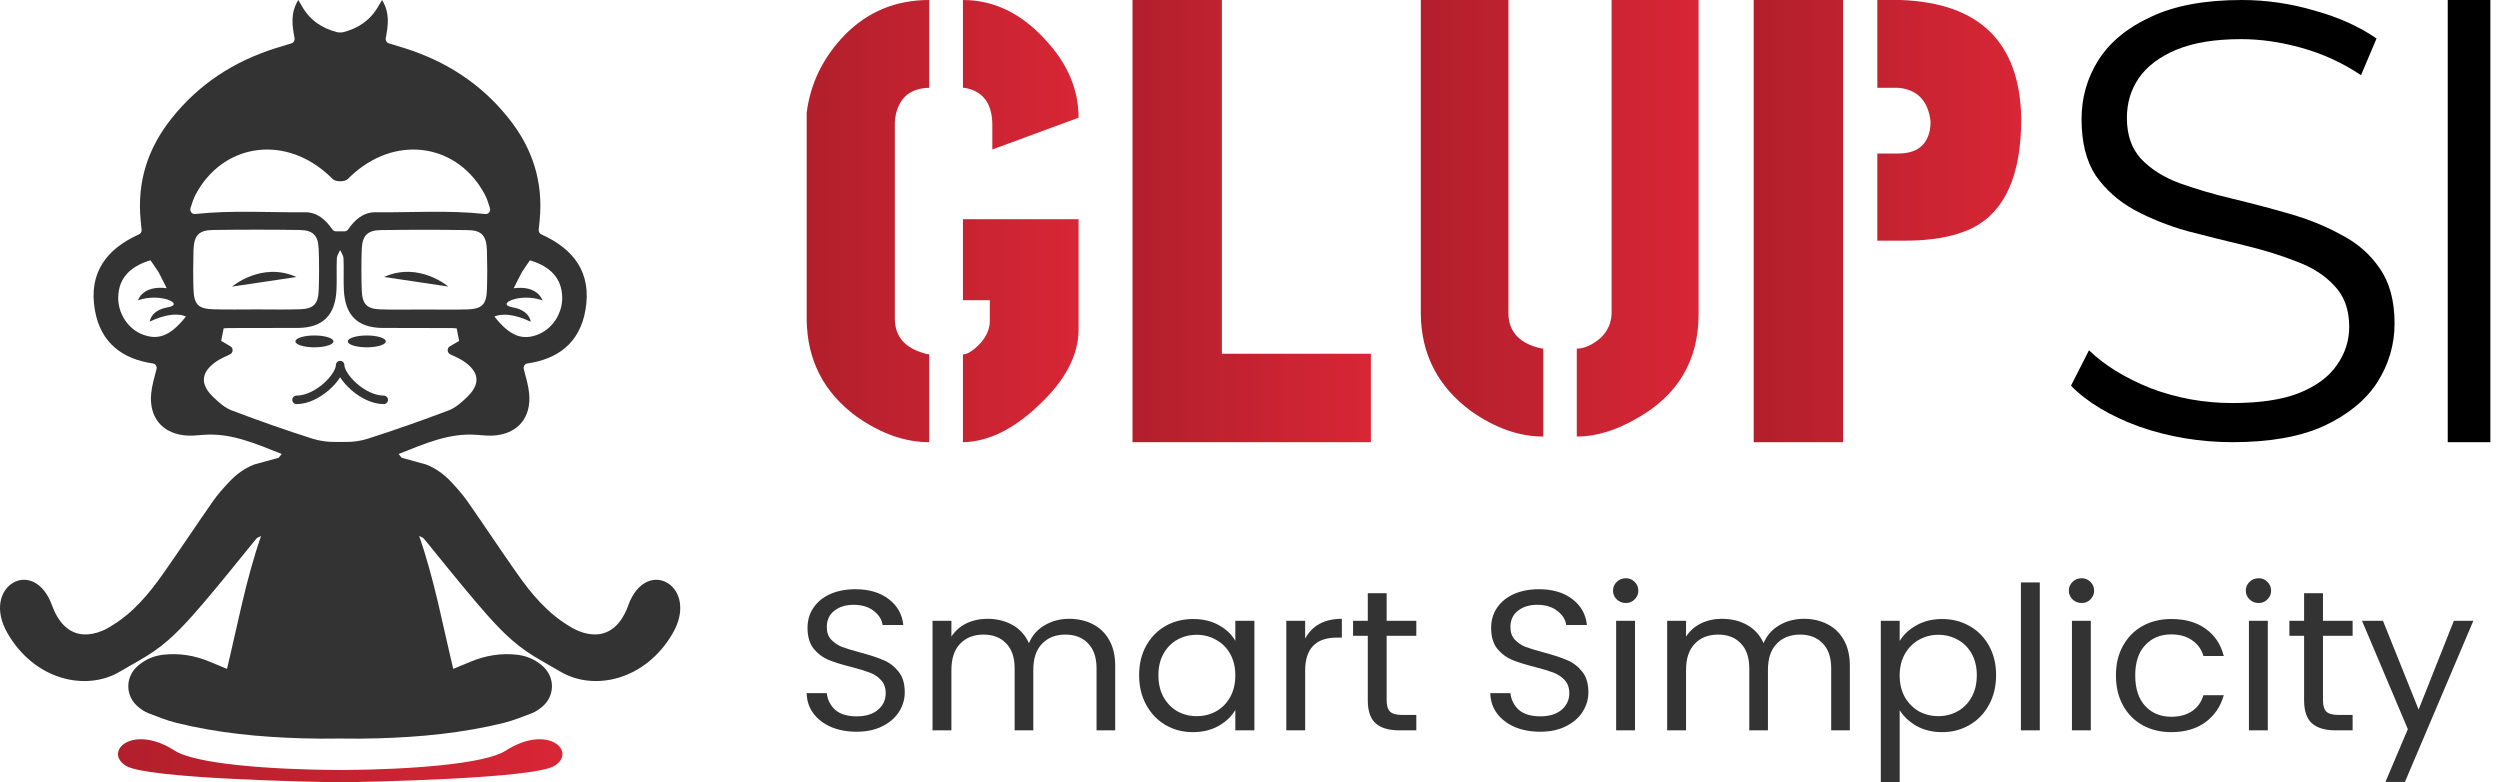
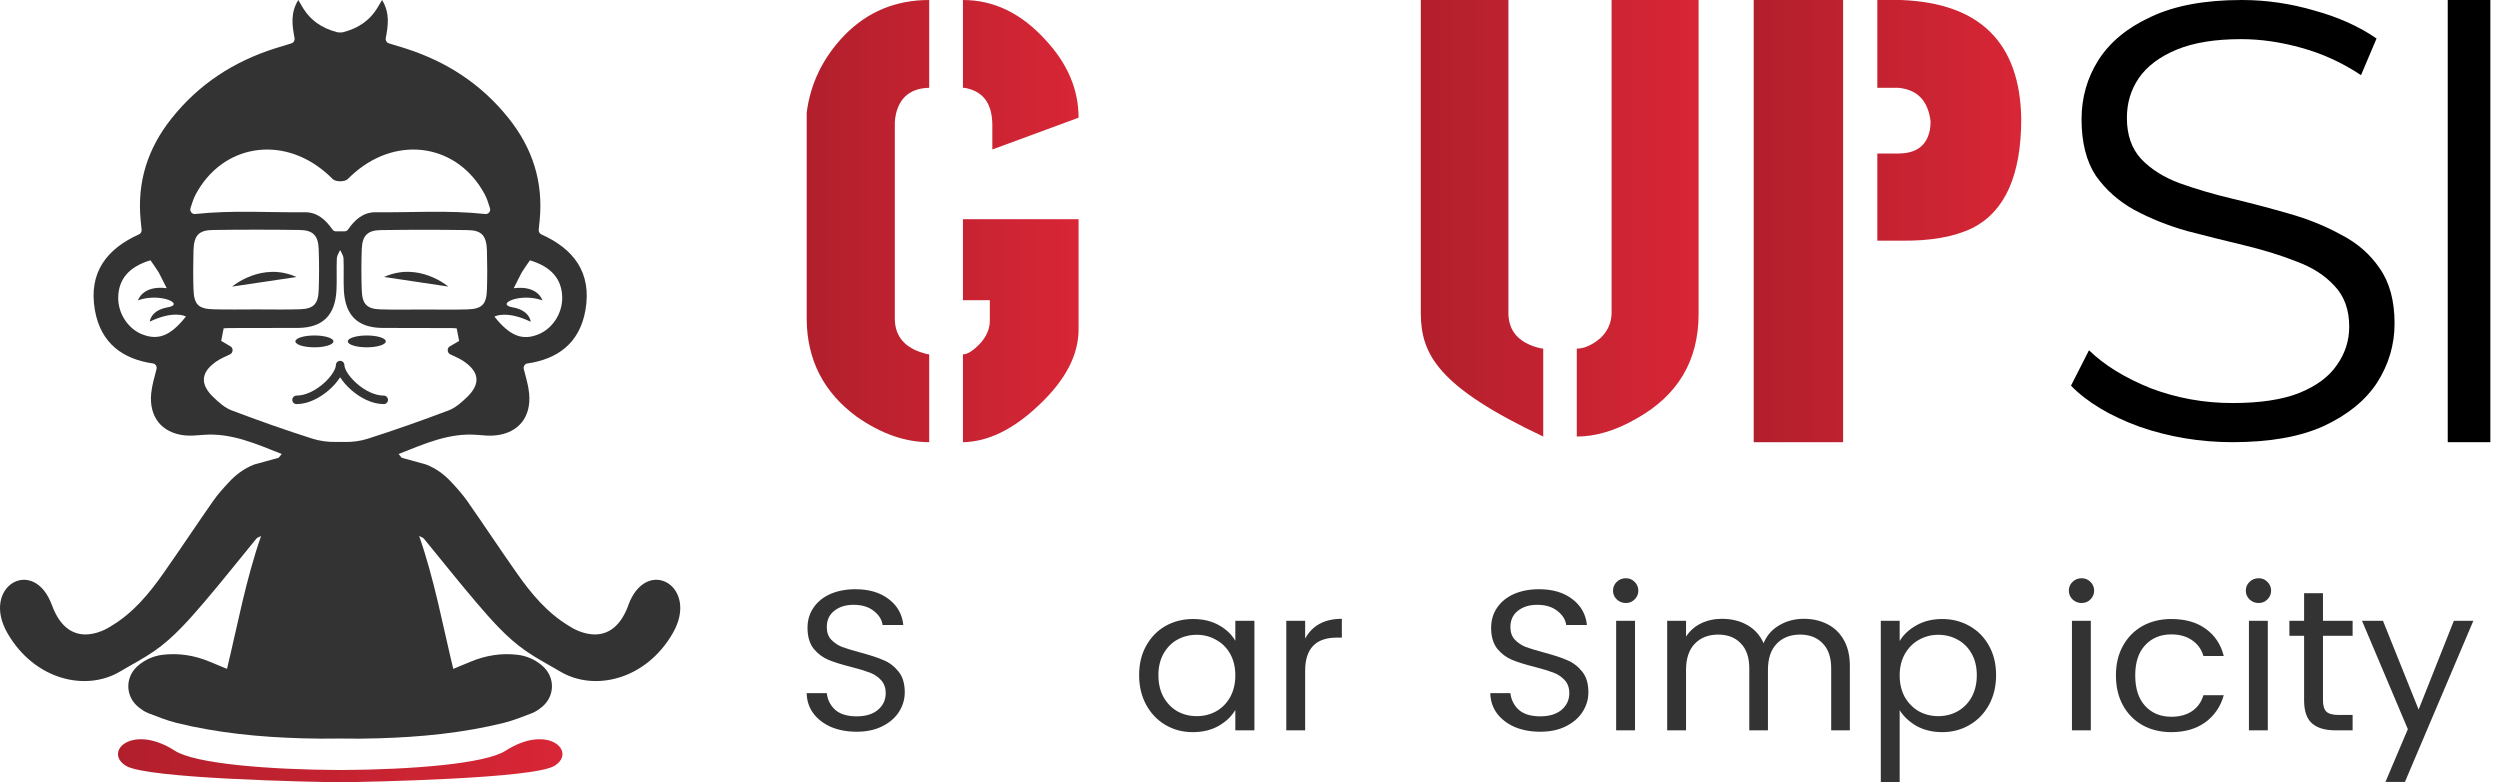
<svg xmlns="http://www.w3.org/2000/svg" width="147" height="46" viewBox="0 0 147 46" fill="none">
  <path d="M22.583 16.285L26.358 16.85C26.358 16.85 24.631 15.362 22.583 16.285Z" fill="#333333" />
  <path d="M18.488 20.422C19.105 20.422 19.606 20.266 19.606 20.074C19.606 19.882 19.105 19.726 18.488 19.726C17.87 19.726 17.37 19.882 17.37 20.074C17.37 20.266 17.87 20.422 18.488 20.422Z" fill="#333333" />
  <path d="M21.567 20.422C22.185 20.422 22.685 20.266 22.685 20.074C22.685 19.882 22.185 19.726 21.567 19.726C20.95 19.726 20.45 19.882 20.45 20.074C20.45 20.266 20.95 20.422 21.567 20.422Z" fill="#333333" />
  <path d="M13.65 16.851L17.434 16.288C15.382 15.365 13.65 16.851 13.65 16.851Z" fill="#333333" />
  <path d="M36.947 35.588C35.876 38.519 33.464 36.809 33.464 36.809C32.182 36.046 31.236 34.91 30.38 33.688C29.402 32.298 28.465 30.878 27.489 29.483C27.205 29.075 26.869 28.701 26.531 28.34C26.127 27.908 25.667 27.554 25.053 27.312L23.617 26.916L23.437 26.695C24.963 26.095 26.411 25.437 28.058 25.571C28.428 25.602 28.804 25.642 29.168 25.598C30.494 25.445 31.242 24.52 31.114 23.141C31.07 22.667 30.928 22.202 30.8 21.703C30.762 21.55 30.856 21.392 31.008 21.372C32.752 21.119 34.078 20.213 34.424 18.236C34.816 15.995 33.69 14.616 31.832 13.782C31.73 13.737 31.664 13.627 31.676 13.511C31.696 13.306 31.714 13.132 31.732 12.96C31.952 10.686 31.314 8.718 29.908 6.954C28.285 4.92 26.239 3.616 23.837 2.846C23.521 2.746 23.203 2.651 22.865 2.548C22.737 2.511 22.657 2.376 22.683 2.241C22.821 1.501 22.939 0.774 22.465 0C22.377 0.147 22.317 0.244 22.261 0.344C21.771 1.207 21.067 1.658 20.2 1.888C20.142 1.902 20.072 1.91 20.002 1.91C19.931 1.91 19.863 1.902 19.804 1.888C18.936 1.658 18.232 1.207 17.742 0.344C17.686 0.244 17.626 0.147 17.538 0C17.066 0.774 17.182 1.501 17.32 2.241C17.346 2.376 17.266 2.511 17.138 2.548C16.8 2.649 16.482 2.744 16.166 2.846C13.764 3.614 11.719 4.918 10.095 6.954C8.689 8.718 8.051 10.686 8.271 12.96C8.289 13.132 8.307 13.306 8.327 13.511C8.339 13.627 8.273 13.737 8.171 13.782C6.313 14.616 5.187 15.995 5.579 18.236C5.927 20.213 7.251 21.119 8.995 21.372C9.147 21.392 9.241 21.55 9.203 21.703C9.075 22.202 8.935 22.667 8.889 23.141C8.761 24.52 9.509 25.445 10.835 25.598C11.199 25.639 11.577 25.6 11.944 25.571C13.592 25.437 15.038 26.093 16.566 26.695L16.386 26.916L14.95 27.312C14.336 27.554 13.876 27.908 13.472 28.34C13.134 28.701 12.798 29.073 12.514 29.483C11.539 30.878 10.601 32.298 9.623 33.688C8.767 34.91 7.823 36.046 6.539 36.809C6.539 36.809 4.128 38.519 3.056 35.588C1.984 32.656 -1.146 34.477 0.44 37.232C2.026 39.986 5.061 40.684 7.071 39.479C7.741 39.08 8.439 38.722 9.079 38.277C10.201 37.497 11.105 36.458 11.995 35.421C13.044 34.193 14.048 32.921 15.074 31.673C15.128 31.604 15.23 31.581 15.352 31.515C14.456 34.086 13.98 36.706 13.348 39.33C12.978 39.177 12.656 39.045 12.335 38.91C11.441 38.536 10.521 38.387 9.559 38.502C9.011 38.571 8.529 38.788 8.111 39.146C7.335 39.813 7.359 40.965 8.161 41.593C8.329 41.725 8.513 41.853 8.707 41.93C9.265 42.141 9.821 42.369 10.395 42.51C12.808 43.103 15.266 43.339 17.738 43.412C18.492 43.435 19.244 43.439 20 43.426C20.753 43.441 21.505 43.435 22.261 43.412C24.733 43.339 27.191 43.103 29.604 42.51C30.178 42.369 30.734 42.141 31.292 41.93C31.486 41.853 31.67 41.725 31.838 41.593C32.64 40.965 32.664 39.813 31.888 39.146C31.47 38.788 30.988 38.571 30.44 38.502C29.478 38.387 28.558 38.538 27.665 38.91C27.343 39.045 27.021 39.177 26.651 39.33C26.019 36.706 25.543 34.086 24.647 31.515C24.767 31.584 24.871 31.606 24.925 31.673C25.953 32.921 26.955 34.193 28.005 35.421C28.892 36.458 29.798 37.499 30.92 38.277C31.56 38.722 32.258 39.08 32.928 39.479C34.938 40.684 37.973 39.984 39.559 37.232C41.147 34.477 38.017 32.656 36.943 35.588H36.947ZM31.202 18.913C31.202 18.913 31.168 18.251 30.136 18.07C29.104 17.886 30.598 17.193 31.894 17.661C31.894 17.661 31.644 16.765 30.208 16.947C30.434 16.506 30.616 16.123 30.678 16.019C30.832 15.769 31.008 15.529 31.16 15.307C32.418 15.682 33.036 16.413 33.058 17.479C33.076 18.416 32.5 19.314 31.66 19.658C30.726 20.039 29.984 19.768 29.074 18.617C29.116 18.594 29.794 18.242 31.2 18.917L31.202 18.913ZM29.078 18.607L29.074 18.611H29.072C29.072 18.611 29.076 18.607 29.078 18.607ZM8.349 19.656C7.509 19.312 6.933 18.414 6.951 17.477C6.973 16.409 7.591 15.678 8.849 15.305C9.001 15.529 9.175 15.767 9.331 16.017C9.393 16.121 9.575 16.504 9.801 16.945C8.365 16.765 8.115 17.659 8.115 17.659C9.411 17.193 10.905 17.886 9.873 18.068C8.841 18.248 8.807 18.911 8.807 18.911C10.213 18.238 10.891 18.588 10.933 18.611C10.023 19.762 9.281 20.033 8.347 19.652L8.349 19.656ZM10.937 18.611L10.933 18.607C10.933 18.607 10.937 18.609 10.939 18.609H10.937V18.611ZM28.632 17.034C28.602 17.911 28.34 18.168 27.465 18.193C26.615 18.218 25.761 18.199 24.911 18.199C24.061 18.197 23.207 18.22 22.359 18.191C21.571 18.166 21.297 17.878 21.271 17.065C21.245 16.258 21.241 15.45 21.273 14.641C21.303 13.857 21.607 13.542 22.385 13.53C24.087 13.505 25.789 13.505 27.491 13.53C28.323 13.538 28.604 13.852 28.632 14.728C28.654 15.496 28.656 16.266 28.632 17.036V17.034ZM11.201 12.238C11.293 11.948 11.375 11.679 11.505 11.435C13.064 8.509 16.556 7.919 19.148 10.142C19.296 10.268 19.434 10.398 19.574 10.537C19.656 10.617 19.831 10.659 20.006 10.659C20.18 10.659 20.355 10.617 20.438 10.537C20.576 10.4 20.715 10.268 20.863 10.142C23.455 7.919 26.947 8.509 28.506 11.435C28.636 11.679 28.718 11.948 28.81 12.238C28.866 12.422 28.722 12.604 28.536 12.584C26.311 12.346 24.197 12.505 22.089 12.48C21.357 12.472 20.859 12.925 20.471 13.488C20.422 13.561 20.346 13.602 20.262 13.602H19.752C19.666 13.602 19.59 13.561 19.542 13.488C19.152 12.927 18.656 12.472 17.924 12.48C15.814 12.505 13.702 12.346 11.477 12.584C11.291 12.604 11.147 12.422 11.203 12.238H11.201ZM11.377 17.029C11.353 16.262 11.355 15.492 11.377 14.722C11.403 13.846 11.685 13.534 12.518 13.523C14.222 13.499 15.924 13.499 17.626 13.523C18.406 13.536 18.71 13.85 18.738 14.635C18.77 15.442 18.768 16.249 18.74 17.058C18.714 17.87 18.44 18.157 17.652 18.184C16.804 18.215 15.95 18.191 15.1 18.193C14.25 18.193 13.396 18.211 12.546 18.186C11.669 18.164 11.407 17.905 11.379 17.027L11.377 17.029ZM21.639 25.793C21.183 25.939 20.721 25.995 20.259 25.987C20.188 25.985 20.096 25.985 20.003 25.985C19.912 25.985 19.82 25.985 19.748 25.987C19.286 25.993 18.826 25.937 18.368 25.793C16.776 25.288 15.198 24.727 13.632 24.135C13.226 23.984 12.864 23.661 12.543 23.35C11.753 22.593 11.805 21.899 12.697 21.27C12.936 21.103 13.206 20.983 13.522 20.838C13.716 20.749 13.73 20.467 13.554 20.366L13.006 20.047C13.08 19.668 13.076 19.685 13.15 19.306C13.232 19.298 13.314 19.292 13.396 19.292C14.77 19.275 16.146 19.294 17.518 19.283C18.982 19.267 19.716 18.54 19.786 17.042C19.816 16.425 19.778 15.804 19.806 15.19C19.812 15.067 19.878 14.943 19.976 14.749C19.983 14.73 19.994 14.724 20.002 14.724C20.009 14.724 20.02 14.73 20.027 14.749C20.125 14.943 20.192 15.067 20.198 15.19C20.227 15.804 20.189 16.425 20.218 17.042C20.288 18.54 21.021 19.267 22.485 19.283C23.857 19.296 25.233 19.277 26.607 19.292C26.689 19.292 26.771 19.296 26.853 19.306C26.927 19.685 26.923 19.668 26.997 20.047L26.449 20.366C26.273 20.465 26.285 20.749 26.481 20.838C26.797 20.983 27.067 21.103 27.307 21.27C28.201 21.899 28.25 22.593 27.461 23.35C27.139 23.661 26.775 23.984 26.371 24.135C24.805 24.727 23.227 25.285 21.635 25.793H21.639Z" fill="#333333" />
  <path d="M29.732 44.141C28.548 44.903 24.293 45.255 20.005 45.278C15.718 45.255 11.462 44.903 10.278 44.141C7.779 42.533 6.065 44.199 7.407 45.031C8.623 45.785 18.23 45.973 20.005 46C21.781 45.971 31.388 45.785 32.604 45.031C33.946 44.199 32.232 42.533 29.732 44.141Z" fill="url(#paint0_linear_14_154)" />
  <path d="M17.436 23.511C18.667 23.511 20 22.148 20 21.467C20 22.148 21.333 23.511 22.564 23.511" stroke="#333333" stroke-width="0.5" stroke-linecap="round" stroke-linejoin="round" />
  <path d="M145.433 36.503L141.41 45.977H140.264L141.581 42.874L138.886 36.503H140.118L142.215 41.722L144.287 36.503H145.433Z" fill="#333333" />
  <path d="M136.591 37.385V41.181C136.591 41.495 136.66 41.718 136.798 41.851C136.936 41.977 137.176 42.039 137.517 42.039H138.334V42.944H137.335C136.717 42.944 136.254 42.807 135.945 42.533C135.636 42.259 135.481 41.808 135.481 41.181V37.385H134.616V36.503H135.481V34.882H136.591V36.503H138.334V37.385H136.591Z" fill="#333333" />
  <path d="M132.81 35.457C132.599 35.457 132.42 35.387 132.274 35.246C132.127 35.105 132.054 34.932 132.054 34.729C132.054 34.525 132.127 34.353 132.274 34.212C132.42 34.071 132.599 34 132.81 34C133.013 34 133.184 34.071 133.322 34.212C133.468 34.353 133.542 34.525 133.542 34.729C133.542 34.932 133.468 35.105 133.322 35.246C133.184 35.387 133.013 35.457 132.81 35.457ZM133.347 36.503V42.944H132.237V36.503H133.347Z" fill="#333333" />
  <path d="M124.417 39.712C124.417 39.046 124.555 38.466 124.831 37.973C125.108 37.471 125.49 37.083 125.977 36.809C126.473 36.535 127.038 36.398 127.672 36.398C128.493 36.398 129.168 36.59 129.696 36.974C130.232 37.358 130.586 37.89 130.757 38.572H129.562C129.448 38.18 129.224 37.871 128.891 37.644C128.566 37.416 128.16 37.303 127.672 37.303C127.038 37.303 126.526 37.514 126.136 37.937C125.746 38.353 125.551 38.944 125.551 39.712C125.551 40.488 125.746 41.087 126.136 41.51C126.526 41.933 127.038 42.145 127.672 42.145C128.16 42.145 128.566 42.035 128.891 41.816C129.216 41.596 129.44 41.283 129.562 40.876H130.757C130.578 41.534 130.22 42.063 129.684 42.462C129.147 42.854 128.477 43.05 127.672 43.05C127.038 43.05 126.473 42.913 125.977 42.639C125.49 42.364 125.108 41.977 124.831 41.475C124.555 40.974 124.417 40.386 124.417 39.712Z" fill="#333333" />
  <path d="M122.404 35.457C122.192 35.457 122.014 35.387 121.867 35.246C121.721 35.105 121.648 34.932 121.648 34.729C121.648 34.525 121.721 34.353 121.867 34.212C122.014 34.071 122.192 34 122.404 34C122.607 34 122.778 34.071 122.916 34.212C123.062 34.353 123.135 34.525 123.135 34.729C123.135 34.932 123.062 35.105 122.916 35.246C122.778 35.387 122.607 35.457 122.404 35.457ZM122.94 36.503V42.944H121.831V36.503H122.94Z" fill="#333333" />
-   <path d="M119.94 34.247V42.944H118.83V34.247H119.94Z" fill="#333333" />
  <path d="M111.701 37.691C111.92 37.322 112.245 37.017 112.676 36.774C113.115 36.523 113.623 36.398 114.2 36.398C114.793 36.398 115.33 36.535 115.809 36.809C116.297 37.083 116.679 37.471 116.955 37.973C117.232 38.466 117.37 39.042 117.37 39.7C117.37 40.351 117.232 40.931 116.955 41.44C116.679 41.949 116.297 42.345 115.809 42.627C115.33 42.909 114.793 43.05 114.2 43.05C113.631 43.05 113.127 42.928 112.688 42.686C112.257 42.435 111.928 42.125 111.701 41.757V46H110.591V36.503H111.701V37.691ZM116.236 39.7C116.236 39.215 116.134 38.791 115.931 38.431C115.728 38.071 115.452 37.796 115.102 37.608C114.761 37.42 114.383 37.326 113.968 37.326C113.562 37.326 113.184 37.424 112.834 37.62C112.493 37.808 112.217 38.086 112.005 38.455C111.802 38.815 111.701 39.234 111.701 39.712C111.701 40.198 111.802 40.625 112.005 40.993C112.217 41.354 112.493 41.632 112.834 41.828C113.184 42.016 113.562 42.11 113.968 42.11C114.383 42.11 114.761 42.016 115.102 41.828C115.452 41.632 115.728 41.354 115.931 40.993C116.134 40.625 116.236 40.194 116.236 39.7Z" fill="#333333" />
  <path d="M106.064 36.386C106.585 36.386 107.048 36.492 107.454 36.703C107.861 36.907 108.182 37.217 108.417 37.632C108.653 38.047 108.771 38.552 108.771 39.148V42.944H107.674V39.301C107.674 38.658 107.507 38.169 107.174 37.831C106.849 37.487 106.406 37.314 105.845 37.314C105.268 37.314 104.809 37.495 104.467 37.855C104.126 38.208 103.955 38.721 103.955 39.395V42.944H102.858V39.301C102.858 38.658 102.691 38.169 102.358 37.831C102.033 37.487 101.59 37.314 101.029 37.314C100.452 37.314 99.993 37.495 99.651 37.855C99.31 38.208 99.139 38.721 99.139 39.395V42.944H98.03V36.503H99.139V37.432C99.359 37.095 99.651 36.836 100.017 36.656C100.391 36.476 100.801 36.386 101.248 36.386C101.809 36.386 102.305 36.507 102.736 36.75C103.167 36.993 103.488 37.35 103.699 37.82C103.886 37.365 104.195 37.013 104.626 36.762C105.057 36.511 105.536 36.386 106.064 36.386Z" fill="#333333" />
  <path d="M95.602 35.457C95.391 35.457 95.212 35.387 95.066 35.246C94.919 35.105 94.846 34.932 94.846 34.729C94.846 34.525 94.919 34.353 95.066 34.212C95.212 34.071 95.391 34 95.602 34C95.805 34 95.976 34.071 96.114 34.212C96.261 34.353 96.334 34.525 96.334 34.729C96.334 34.932 96.261 35.105 96.114 35.246C95.976 35.387 95.805 35.457 95.602 35.457ZM96.139 36.503V42.944H95.029V36.503H96.139Z" fill="#333333" />
  <path d="M90.568 43.026C90.007 43.026 89.503 42.932 89.056 42.744C88.617 42.548 88.272 42.282 88.02 41.945C87.768 41.6 87.638 41.205 87.63 40.758H88.812C88.853 41.142 89.016 41.467 89.3 41.734C89.593 41.992 90.015 42.121 90.568 42.121C91.096 42.121 91.511 41.996 91.812 41.745C92.12 41.487 92.275 41.158 92.275 40.758C92.275 40.445 92.186 40.19 92.007 39.994C91.828 39.798 91.604 39.649 91.336 39.547C91.068 39.446 90.706 39.336 90.251 39.218C89.69 39.077 89.239 38.936 88.898 38.795C88.564 38.654 88.276 38.435 88.032 38.137C87.796 37.831 87.678 37.424 87.678 36.915C87.678 36.468 87.796 36.072 88.032 35.728C88.268 35.383 88.597 35.117 89.019 34.928C89.45 34.74 89.942 34.646 90.495 34.646C91.291 34.646 91.942 34.838 92.446 35.222C92.958 35.606 93.246 36.116 93.311 36.75H92.092C92.051 36.437 91.881 36.163 91.58 35.928C91.279 35.685 90.881 35.563 90.385 35.563C89.922 35.563 89.544 35.681 89.251 35.916C88.959 36.143 88.812 36.464 88.812 36.88C88.812 37.177 88.898 37.42 89.068 37.608C89.247 37.796 89.463 37.941 89.715 38.043C89.975 38.137 90.336 38.247 90.8 38.372C91.361 38.521 91.812 38.67 92.153 38.819C92.494 38.96 92.787 39.183 93.031 39.489C93.275 39.786 93.397 40.194 93.397 40.711C93.397 41.111 93.287 41.487 93.067 41.839C92.848 42.192 92.523 42.478 92.092 42.697C91.661 42.917 91.153 43.026 90.568 43.026Z" fill="#333333" />
-   <path d="M81.535 37.385V41.181C81.535 41.495 81.604 41.718 81.743 41.851C81.881 41.977 82.121 42.039 82.462 42.039H83.279V42.944H82.279C81.661 42.944 81.198 42.807 80.889 42.533C80.58 42.259 80.426 41.808 80.426 41.181V37.385H79.56V36.503H80.426V34.882H81.535V36.503H83.279V37.385H81.535Z" fill="#333333" />
  <path d="M76.743 37.55C76.938 37.181 77.215 36.895 77.572 36.691C77.938 36.488 78.381 36.386 78.901 36.386V37.491H78.609C77.365 37.491 76.743 38.141 76.743 39.442V42.944H75.634V36.503H76.743V37.55Z" fill="#333333" />
  <path d="M66.98 39.7C66.98 39.042 67.118 38.466 67.394 37.973C67.671 37.471 68.049 37.083 68.528 36.809C69.016 36.535 69.556 36.398 70.15 36.398C70.735 36.398 71.243 36.519 71.674 36.762C72.105 37.005 72.426 37.31 72.637 37.679V36.503H73.759V42.944H72.637V41.745C72.418 42.121 72.088 42.435 71.649 42.686C71.219 42.928 70.715 43.05 70.138 43.05C69.544 43.05 69.008 42.909 68.528 42.627C68.049 42.345 67.671 41.949 67.394 41.44C67.118 40.931 66.98 40.351 66.98 39.7ZM72.637 39.712C72.637 39.226 72.535 38.803 72.332 38.443C72.129 38.082 71.853 37.808 71.503 37.62C71.162 37.424 70.784 37.326 70.369 37.326C69.955 37.326 69.577 37.42 69.235 37.608C68.894 37.796 68.622 38.071 68.418 38.431C68.215 38.791 68.114 39.215 68.114 39.7C68.114 40.194 68.215 40.625 68.418 40.993C68.622 41.354 68.894 41.632 69.235 41.828C69.577 42.016 69.955 42.11 70.369 42.11C70.784 42.11 71.162 42.016 71.503 41.828C71.853 41.632 72.129 41.354 72.332 40.993C72.535 40.625 72.637 40.198 72.637 39.712Z" fill="#333333" />
-   <path d="M62.868 36.386C63.388 36.386 63.851 36.492 64.258 36.703C64.664 36.907 64.985 37.217 65.221 37.632C65.457 38.047 65.574 38.552 65.574 39.148V42.944H64.477V39.301C64.477 38.658 64.31 38.169 63.977 37.831C63.652 37.487 63.209 37.314 62.648 37.314C62.071 37.314 61.612 37.495 61.27 37.855C60.929 38.208 60.758 38.721 60.758 39.395V42.944H59.661V39.301C59.661 38.658 59.495 38.169 59.161 37.831C58.836 37.487 58.393 37.314 57.832 37.314C57.255 37.314 56.796 37.495 56.455 37.855C56.113 38.208 55.943 38.721 55.943 39.395V42.944H54.833V36.503H55.943V37.432C56.162 37.095 56.455 36.836 56.82 36.656C57.194 36.476 57.605 36.386 58.052 36.386C58.613 36.386 59.108 36.507 59.539 36.75C59.97 36.993 60.291 37.35 60.502 37.82C60.689 37.365 60.998 37.013 61.429 36.762C61.86 36.511 62.339 36.386 62.868 36.386Z" fill="#333333" />
  <path d="M50.372 43.026C49.811 43.026 49.307 42.932 48.86 42.744C48.421 42.548 48.075 42.282 47.824 41.945C47.572 41.6 47.441 41.205 47.433 40.758H48.616C48.657 41.142 48.819 41.467 49.104 41.734C49.396 41.992 49.819 42.121 50.372 42.121C50.9 42.121 51.315 41.996 51.615 41.745C51.924 41.487 52.079 41.158 52.079 40.758C52.079 40.445 51.989 40.19 51.81 39.994C51.632 39.798 51.408 39.649 51.14 39.547C50.871 39.446 50.51 39.336 50.055 39.218C49.494 39.077 49.043 38.936 48.701 38.795C48.368 38.654 48.08 38.435 47.836 38.137C47.6 37.831 47.482 37.424 47.482 36.915C47.482 36.468 47.6 36.072 47.836 35.728C48.071 35.383 48.401 35.117 48.823 34.928C49.254 34.74 49.746 34.646 50.298 34.646C51.095 34.646 51.745 34.838 52.249 35.222C52.761 35.606 53.05 36.116 53.115 36.75H51.896C51.855 36.437 51.684 36.163 51.384 35.928C51.083 35.685 50.685 35.563 50.189 35.563C49.725 35.563 49.347 35.681 49.055 35.916C48.762 36.143 48.616 36.464 48.616 36.88C48.616 37.177 48.701 37.42 48.872 37.608C49.051 37.796 49.266 37.941 49.518 38.043C49.778 38.137 50.14 38.247 50.603 38.372C51.164 38.521 51.615 38.67 51.957 38.819C52.298 38.96 52.591 39.183 52.834 39.489C53.078 39.786 53.2 40.194 53.2 40.711C53.2 41.111 53.09 41.487 52.871 41.839C52.652 42.192 52.327 42.478 51.896 42.697C51.465 42.917 50.957 43.026 50.372 43.026Z" fill="#333333" />
  <path d="M103.118 26V0H108.374V26H103.118ZM110.387 14.151V9.026H111.617C112.686 9.026 113.307 8.555 113.481 7.614C113.506 7.466 113.518 7.305 113.518 7.131C113.369 5.918 112.735 5.262 111.617 5.163H110.387V0H111.766C116.413 0.173 118.774 2.501 118.849 6.983C118.849 10.301 117.892 12.443 115.978 13.409C114.91 13.929 113.506 14.176 111.766 14.151C111.692 14.151 111.232 14.151 110.387 14.151Z" fill="url(#paint1_linear_14_154)" />
-   <path d="M83.543 18.46V0H88.695V18.46C88.719 19.455 89.28 20.111 90.376 20.426C90.547 20.475 90.668 20.499 90.742 20.499V25.669C89.329 25.669 87.916 25.172 86.503 24.177C84.554 22.744 83.567 20.839 83.543 18.46ZM92.715 25.669V20.499C93.153 20.499 93.616 20.293 94.103 19.88C94.517 19.492 94.737 19.018 94.761 18.46V0H99.877V18.46C99.877 21.203 98.659 23.254 96.223 24.613C95.005 25.317 93.835 25.669 92.715 25.669Z" fill="url(#paint2_linear_14_154)" />
-   <path d="M66.592 26V0H71.848V20.8H80.608V26H66.592Z" fill="url(#paint3_linear_14_154)" />
+   <path d="M83.543 18.46V0H88.695V18.46C88.719 19.455 89.28 20.111 90.376 20.426C90.547 20.475 90.668 20.499 90.742 20.499V25.669C84.554 22.744 83.567 20.839 83.543 18.46ZM92.715 25.669V20.499C93.153 20.499 93.616 20.293 94.103 19.88C94.517 19.492 94.737 19.018 94.761 18.46V0H99.877V18.46C99.877 21.203 98.659 23.254 96.223 24.613C95.005 25.317 93.835 25.669 92.715 25.669Z" fill="url(#paint2_linear_14_154)" />
  <path d="M47.433 18.786V6.628C47.654 4.895 48.401 3.369 49.675 2.051C51.023 0.684 52.677 0 54.637 0V5.163C53.583 5.188 52.934 5.688 52.689 6.665C52.64 6.885 52.615 7.068 52.615 7.214V18.786C52.64 19.787 53.203 20.446 54.306 20.763C54.453 20.812 54.563 20.837 54.637 20.837V26C53.216 26 51.794 25.5 50.373 24.499C48.438 23.083 47.458 21.178 47.433 18.786ZM56.621 26V20.837C56.891 20.837 57.234 20.617 57.65 20.177C58.018 19.762 58.202 19.323 58.202 18.859V17.651H56.621V12.89H63.42V19.372C63.42 20.885 62.636 22.375 61.068 23.839C59.574 25.255 58.091 25.976 56.621 26ZM56.621 5.163V0C58.434 0 60.051 0.781 61.472 2.344C62.771 3.735 63.42 5.261 63.42 6.921L58.349 8.789V7.361C58.349 6.213 57.908 5.505 57.026 5.237C56.879 5.188 56.744 5.163 56.621 5.163Z" fill="url(#paint4_linear_14_154)" />
  <path d="M143.927 26V0H146.433V26H143.927Z" fill="black" />
  <path d="M131.269 26C129.37 26 127.544 25.696 125.791 25.087C124.063 24.454 122.724 23.651 121.774 22.677L122.833 20.596C123.734 21.472 124.939 22.214 126.448 22.823C127.982 23.407 129.589 23.699 131.269 23.699C132.875 23.699 134.178 23.505 135.176 23.115C136.198 22.701 136.941 22.154 137.403 21.472C137.89 20.79 138.134 20.036 138.134 19.208C138.134 18.21 137.842 17.406 137.257 16.798C136.697 16.189 135.955 15.714 135.03 15.374C134.105 15.008 133.082 14.692 131.962 14.424C130.843 14.156 129.723 13.876 128.603 13.584C127.483 13.268 126.448 12.854 125.499 12.343C124.574 11.832 123.819 11.162 123.235 10.334C122.675 9.482 122.395 8.375 122.395 7.011C122.395 5.745 122.724 4.589 123.381 3.542C124.063 2.471 125.097 1.619 126.485 0.986C127.873 0.329 129.65 0 131.816 0C133.253 0 134.677 0.207 136.089 0.621C137.501 1.01 138.718 1.558 139.741 2.264L138.828 4.419C137.732 3.688 136.564 3.153 135.322 2.812C134.105 2.471 132.924 2.301 131.78 2.301C130.246 2.301 128.98 2.507 127.982 2.921C126.984 3.335 126.241 3.895 125.755 4.601C125.292 5.283 125.061 6.062 125.061 6.938C125.061 7.936 125.341 8.74 125.901 9.348C126.485 9.957 127.24 10.432 128.165 10.773C129.114 11.113 130.149 11.418 131.269 11.685C132.388 11.953 133.496 12.245 134.592 12.562C135.711 12.878 136.734 13.292 137.659 13.803C138.609 14.29 139.363 14.948 139.923 15.775C140.507 16.603 140.8 17.686 140.8 19.025C140.8 20.267 140.459 21.423 139.777 22.494C139.095 23.541 138.049 24.393 136.637 25.051C135.249 25.683 133.46 26 131.269 26Z" fill="black" />
  <defs>
    <linearGradient id="paint0_linear_14_154" x1="6.937" y1="44.734" x2="33.073" y2="44.734" gradientUnits="userSpaceOnUse">
      <stop stop-color="#B21F2C" />
      <stop offset="1" stop-color="#D82636" />
    </linearGradient>
    <linearGradient id="paint1_linear_14_154" x1="103.118" y1="13" x2="118.849" y2="13" gradientUnits="userSpaceOnUse">
      <stop stop-color="#B21F2C" />
      <stop offset="1" stop-color="#D82636" />
    </linearGradient>
    <linearGradient id="paint2_linear_14_154" x1="83.543" y1="12.835" x2="99.877" y2="12.835" gradientUnits="userSpaceOnUse">
      <stop stop-color="#B21F2C" />
      <stop offset="1" stop-color="#D82636" />
    </linearGradient>
    <linearGradient id="paint3_linear_14_154" x1="66.592" y1="13" x2="80.608" y2="13" gradientUnits="userSpaceOnUse">
      <stop stop-color="#B21F2C" />
      <stop offset="1" stop-color="#D82636" />
    </linearGradient>
    <linearGradient id="paint4_linear_14_154" x1="47.433" y1="13" x2="63.42" y2="13" gradientUnits="userSpaceOnUse">
      <stop stop-color="#B21F2C" />
      <stop offset="1" stop-color="#D82636" />
    </linearGradient>
  </defs>
</svg>